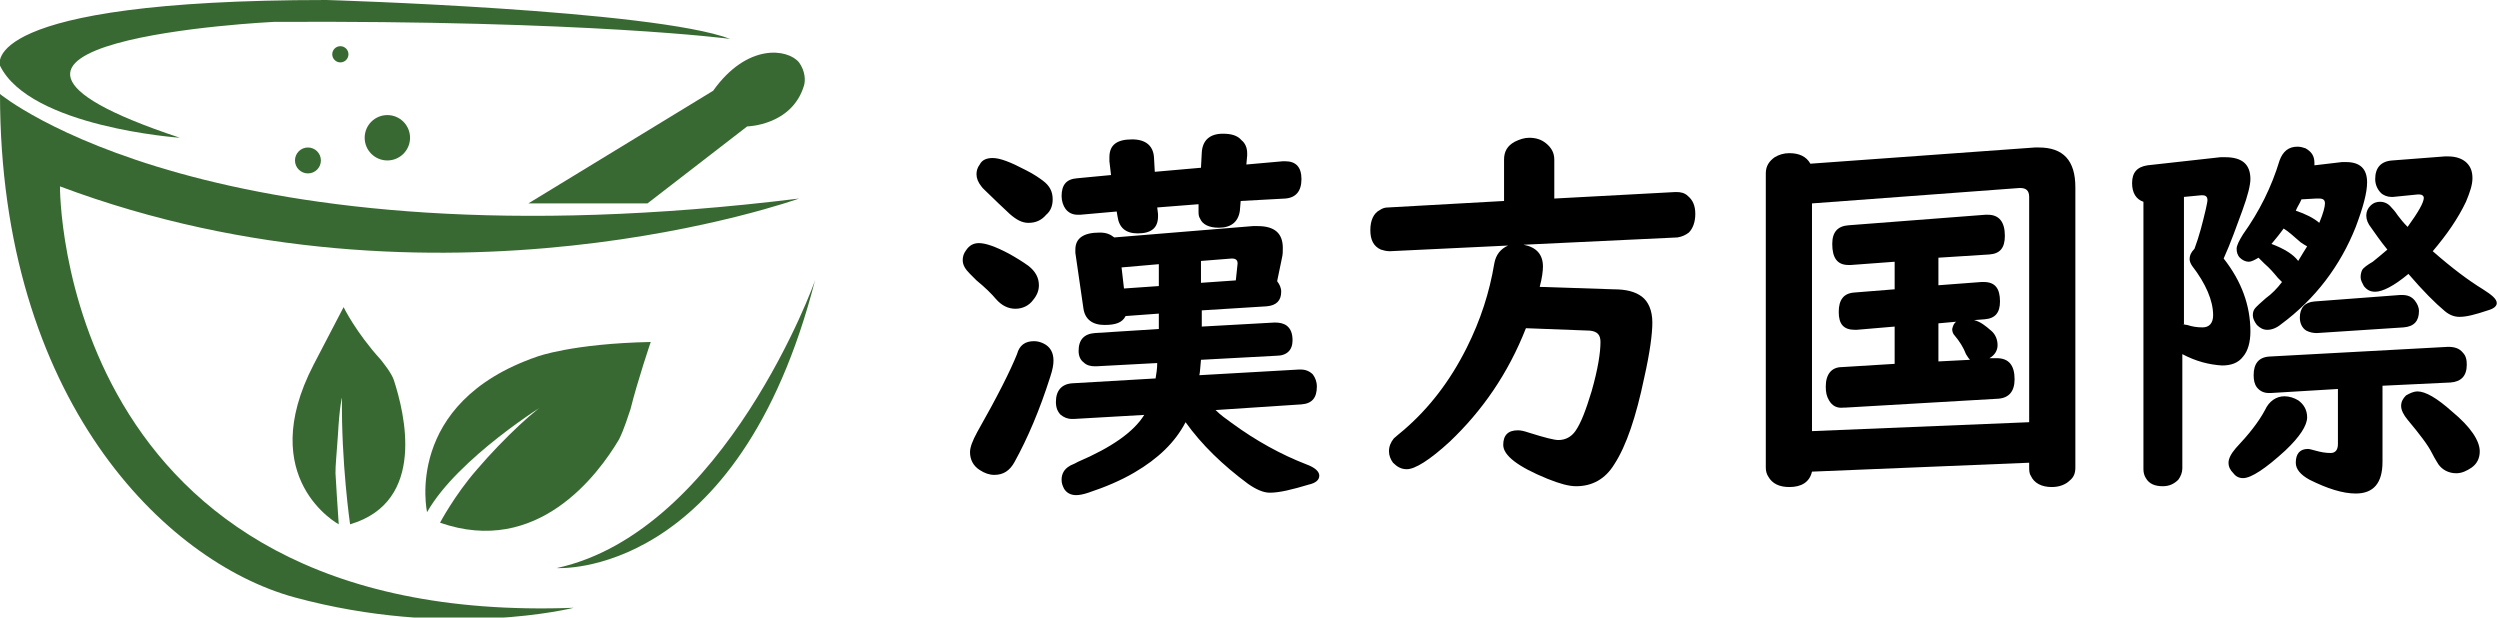
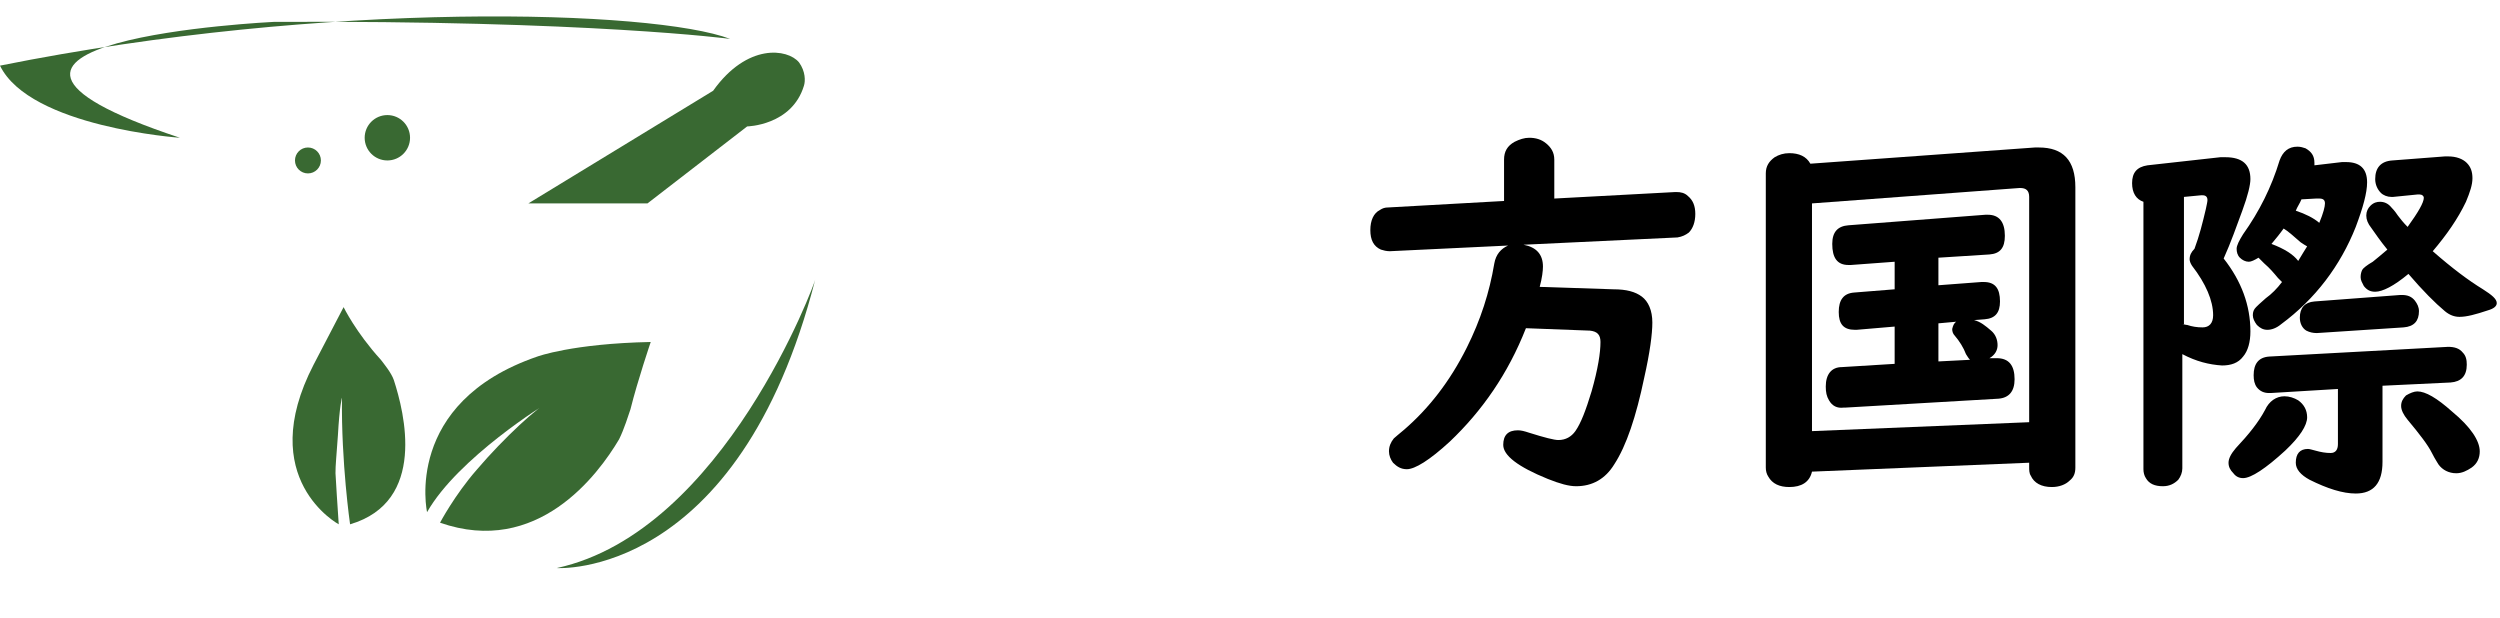
<svg xmlns="http://www.w3.org/2000/svg" version="1.1" id="图层_1" x="0px" y="0px" viewBox="0 0 308.5 76.2" style="enable-background:new 0 0 308.5 76.2;" xml:space="preserve">
  <style type="text/css">
	.st0{fill:#396932;}
</style>
-   <path class="st0" d="M90.1,4.8c0,0-17.3-2.3-56.3-2.1C33.8,2.7-14,5,22.2,17c0,0-18.5-1.3-22.2-8.9C0,8.1-3,0,40.3,0  C40.3,0,80.6,1.2,90.1,4.8z" />
-   <path class="st0" d="M0,11.6c0,0,26.3,21.8,98.6,12.9c0,0-44.5,16-91.2-1.5c0,0-0.4,54.4,63.4,52c0,0-15.4,3.9-34.5-1.3  C20.3,69.3,0,49.2,0,11.6z" />
+   <path class="st0" d="M90.1,4.8c0,0-17.3-2.3-56.3-2.1C33.8,2.7-14,5,22.2,17c0,0-18.5-1.3-22.2-8.9C40.3,0,80.6,1.2,90.1,4.8z" />
  <path class="st0" d="M65.2,25.1h14.7l12.3-9.5c0,0,5.5-0.1,7-5c0.2-0.6,0.2-1.8-0.6-2.9C97.2,6,92.2,5.3,88,11.2L65.2,25.1z" />
  <path class="st0" d="M41.8,64.7c0,0-10.4-5.6-3.1-19.7l3.7-7.1c0,0,1.5,3.1,4.6,6.5c0.3,0.4,1.3,1.6,1.6,2.5c1.3,4,4.1,15-5.4,17.8  c0,0-1.1-7.6-1-15.6c0-0.1-0.3,1-0.5,4.6c-0.2,2.9-0.3,3.6-0.3,4.7C41.5,59.9,41.6,62,41.8,64.7z" />
  <path class="st0" d="M52.7,63.2c0,0-3-13.5,13.6-19.2c0,0,4.3-1.6,14-1.8c0,0-1.6,4.7-2.5,8.3c-0.2,0.6-0.8,2.5-1.4,3.7  c-2.6,4.4-10.1,14.5-22.1,10.3c0,0,1.8-3.4,4.5-6.5c3.4-4,7.8-8,8.8-8.3C67.5,49.7,56.5,56.5,52.7,63.2z" />
  <path class="st0" d="M68.7,70.1c0,0,22.4,1.5,31.9-35.6C100.7,34.5,89.4,65.6,68.7,70.1z" />
-   <circle class="st0" cx="42" cy="6.7" r="1" />
  <circle class="st0" cx="38" cy="19.8" r="1.6" />
  <circle class="st0" cx="47.8" cy="17" r="2.8" />
  <g>
-     <path d="M120.8,30c0.8,0,2,0.4,3.7,1.3c0.9,0.5,1.7,1,2.4,1.5c0.9,0.7,1.3,1.5,1.3,2.4c0,0.6-0.2,1.2-0.7,1.8   c-0.5,0.7-1.3,1.1-2.2,1.1c-0.9,0-1.7-0.4-2.4-1.2c-0.5-0.6-1.3-1.4-2.4-2.3c-0.2-0.2-0.5-0.5-0.8-0.8c-0.6-0.6-0.9-1.1-0.9-1.7   c0-0.4,0.1-0.8,0.4-1.2C119.6,30.3,120.1,30,120.8,30z M127.6,42.1c0.4,0,0.8,0.1,1.2,0.3c0.8,0.4,1.2,1.1,1.2,2.1   c0,0.5-0.1,1.1-0.4,2c-1.3,4.1-2.8,7.6-4.4,10.5c-0.6,1.1-1.4,1.6-2.5,1.6c-0.6,0-1.2-0.2-1.8-0.6c-0.8-0.5-1.2-1.3-1.2-2.2   c0-0.6,0.3-1.4,0.9-2.5c2.5-4.4,4.1-7.6,4.9-9.6C125.8,42.6,126.5,42.1,127.6,42.1z M122.5,19.5c0.9,0,2.2,0.5,4.1,1.5   c1,0.5,1.7,1,2.1,1.3c0.8,0.6,1.2,1.3,1.2,2.3c0,0.7-0.2,1.4-0.8,1.9c-0.6,0.7-1.3,1-2.2,1c-0.8,0-1.5-0.4-2.3-1.1   c-0.5-0.5-1.2-1.1-2-1.9s-1.4-1.3-1.5-1.5c-0.4-0.5-0.6-1-0.6-1.5c0-0.4,0.1-0.8,0.4-1.2C121.2,19.7,121.8,19.5,122.5,19.5z    M143,38.7l-4.1,0.3c-0.4,0.8-1.2,1.1-2.6,1.1c-1.5,0-2.4-0.7-2.6-2l-1-6.9c0-0.2,0-0.3,0-0.4c0-1.4,1-2.1,3-2.1   c0.8,0,1.3,0.2,1.8,0.6l17.1-1.4c0.2,0,0.4,0,0.6,0c2.1,0,3.1,0.9,3.1,2.7c0,0.4,0,0.8-0.1,1.2l-0.6,2.9c0.3,0.4,0.5,0.8,0.5,1.3   c0,1.1-0.6,1.7-1.8,1.8l-8,0.5v2l9-0.5c0.6,0,1.1,0.1,1.5,0.4c0.5,0.4,0.7,1,0.7,1.8c0,1.2-0.7,1.9-2,1.9l-9.3,0.5   c-0.1,0.9-0.1,1.5-0.2,1.9l12.3-0.7l0.2,0c0.6,0,1.1,0.2,1.5,0.6c0.3,0.4,0.5,0.9,0.5,1.5c0,1.4-0.6,2.1-1.9,2.2L150,50.6   c0.6,0.6,1.3,1.1,2,1.6c3,2.2,6.1,3.9,9.2,5.1c1.1,0.4,1.6,0.9,1.6,1.4c0,0.5-0.4,0.9-1.3,1.1c-2,0.6-3.6,1-4.8,1   c-0.8,0-1.7-0.4-2.7-1.1c-3.1-2.3-5.7-4.8-7.7-7.6c-1.3,2.5-3.4,4.5-6.3,6.2c-1.7,1-3.6,1.8-5.7,2.5c-0.6,0.2-1.1,0.3-1.5,0.3   c-0.7,0-1.2-0.3-1.5-0.8c-0.2-0.4-0.3-0.7-0.3-1.1c0-0.7,0.3-1.3,1-1.7c0.1-0.1,0.5-0.2,1-0.5c4.2-1.8,6.9-3.7,8.2-5.8l-8.7,0.5   c-0.1,0-0.1,0-0.2,0c-0.6,0-1-0.2-1.4-0.5c-0.4-0.4-0.6-0.9-0.6-1.6c0-1.4,0.7-2.2,2-2.3l10.3-0.6c0.1-0.6,0.2-1.2,0.2-1.9   l-7.5,0.4l-0.2,0c-0.5,0-1-0.1-1.4-0.5c-0.4-0.3-0.6-0.8-0.6-1.4c0-1.4,0.7-2.1,2-2.2l7.9-0.5V38.7z M153.1,24.8L153,26   c-0.2,1.4-1.1,2.1-2.6,2.1c-1.2,0-2-0.4-2.3-1.1c-0.2-0.3-0.2-0.6-0.2-0.9l0-0.1l0-0.8l-5.1,0.4l0.1,0.8c0,0.1,0,0.2,0,0.3   c0,1.4-0.8,2.1-2.5,2.1c-1.5,0-2.3-0.7-2.5-2.1l-0.1-0.6l-4.5,0.4c-0.1,0-0.2,0-0.3,0c-0.6,0-1.1-0.2-1.5-0.7   c-0.3-0.4-0.5-1-0.5-1.6c0-1.4,0.6-2.1,1.9-2.2l4.2-0.4l-0.2-1.7c0-0.2,0-0.3,0-0.5c0-1.5,0.9-2.2,2.8-2.2c1.7,0,2.6,0.8,2.7,2.2   l0.1,1.8l5.7-0.5l0.1-1.9c0.1-1.5,1-2.3,2.6-2.3c1,0,1.8,0.2,2.3,0.8c0.5,0.4,0.7,1,0.7,1.6c0,0.2,0,0.3,0,0.3l-0.1,1.1l4.5-0.4   c0.2,0,0.2,0,0.3,0c1.3,0,2,0.7,2,2.2c0,1.5-0.7,2.3-2,2.4L153.1,24.8z M143,32.6l-4.6,0.4l0.3,2.6l4.3-0.3V32.6z M148.2,32.2v2.7   l4.3-0.3l0.2-1.9c0.1-0.6-0.2-0.8-0.7-0.8L148.2,32.2z" />
    <path d="M188,30.2c1.6,0.3,2.4,1.2,2.4,2.7c0,0.5-0.1,1.4-0.4,2.5l9.1,0.3c1.6,0,2.7,0.3,3.5,0.9c0.8,0.6,1.3,1.7,1.3,3.2   c0,1.4-0.3,3.7-1,6.8c-1,4.8-2.2,8.4-3.7,10.7c-1.1,1.8-2.7,2.7-4.7,2.7c-0.9,0-2-0.3-3.5-0.9c-3.7-1.5-5.5-2.9-5.5-4.2   c0-1.2,0.6-1.8,1.8-1.8c0.4,0,0.8,0.1,1.4,0.3c1.9,0.6,3.1,0.9,3.6,0.9c0.9,0,1.6-0.4,2.1-1.1c0.7-1,1.3-2.6,2-4.9   c0.8-2.8,1.1-4.8,1.1-6.1c0-0.9-0.4-1.3-1.3-1.4l-7.9-0.3c-2.2,5.6-5.4,10.2-9.4,14c-2.5,2.3-4.3,3.4-5.3,3.4   c-0.7,0-1.2-0.3-1.7-0.8c-0.3-0.4-0.5-0.9-0.5-1.4c0-0.6,0.2-1.1,0.6-1.6c0.2-0.2,0.6-0.5,1.3-1.1c3-2.6,5.6-5.9,7.7-10.1   c1.7-3.4,2.8-6.8,3.4-10.4c0.2-1.1,0.8-1.8,1.7-2.2L171.5,31c-0.4,0-0.8-0.1-1.1-0.2c-0.9-0.4-1.3-1.2-1.3-2.4   c0-1.2,0.4-2.1,1.2-2.5c0.3-0.2,0.6-0.3,1-0.3l14.3-0.8v-5.1c0-1,0.4-1.7,1.3-2.2c0.6-0.3,1.2-0.5,1.8-0.5c0.8,0,1.5,0.2,2.1,0.7   c0.6,0.5,1,1.1,1,2v4.8l14.9-0.8l0.2,0c0.5,0,1,0.1,1.4,0.5c0.6,0.5,0.9,1.2,0.9,2.2c0,1-0.3,1.8-0.8,2.3c-0.4,0.3-0.8,0.5-1.4,0.6   L188,30.2z" />
    <path d="M250.4,57.1l-26.8,1.1c-0.3,1.3-1.3,1.9-2.8,1.9c-1.2,0-2.1-0.4-2.6-1.3c-0.2-0.3-0.3-0.7-0.3-1.1V21.4   c0-0.9,0.4-1.5,1.1-2c0.5-0.3,1.1-0.5,1.8-0.5c1.2,0,2.1,0.4,2.6,1.3l27.7-2c0.1,0,0.3,0,0.5,0c3,0,4.5,1.6,4.5,4.9v34.6   c0,0.7-0.2,1.2-0.7,1.6c-0.5,0.5-1.3,0.8-2.2,0.8c-1.3,0-2.2-0.5-2.6-1.4c-0.2-0.3-0.2-0.7-0.2-1.1V57.1z M250.4,52.1V24.3   c0-0.8-0.4-1.1-1.1-1.1h-0.1l-25.6,1.9v28.1L250.4,52.1z M239.2,31.8v3.4l5.3-0.4c0.2,0,0.3,0,0.3,0c1.4,0,2,0.8,2,2.4   c0,1.4-0.6,2.1-1.9,2.2l-1.3,0.1c0.8,0.2,1.4,0.7,2.1,1.3c0.6,0.5,0.8,1.2,0.8,1.8c0,0.6-0.3,1.2-1,1.6l0.7,0c0,0,0.1,0,0.2,0   c1.5,0,2.2,0.9,2.2,2.6c0,1.5-0.7,2.3-2,2.4l-18.9,1.1l-0.2,0c-0.8,0.1-1.4-0.2-1.8-0.9c-0.3-0.5-0.4-1-0.4-1.7   c0-1.5,0.7-2.4,2-2.4l6.5-0.4v-4.6l-4.7,0.4c-0.1,0-0.1,0-0.2,0c-1.4,0-2-0.7-2-2.2c0-1.5,0.6-2.3,1.9-2.4l5-0.4v-3.4l-5.4,0.4   c-0.1,0-0.2,0-0.3,0c-1.4,0-2-0.9-2-2.6c0-1.5,0.7-2.2,2-2.3l16.9-1.3c0.1,0,0.2,0,0.3,0c1.4,0,2.1,0.9,2.1,2.6   c0,1.5-0.6,2.2-1.9,2.3L239.2,31.8z M241.4,39.7l-2.2,0.2v4.7l3.9-0.2c-0.2-0.2-0.3-0.4-0.5-0.7c-0.3-0.8-0.8-1.6-1.4-2.3   c-0.2-0.2-0.3-0.5-0.3-0.8C241,40.2,241.1,39.9,241.4,39.7z" />
    <path d="M269.3,43.7v14.1c0,0.5-0.2,1-0.5,1.4c-0.5,0.5-1.1,0.8-1.9,0.8c-1,0-1.7-0.3-2.1-1c-0.2-0.3-0.3-0.7-0.3-1.1v-33   c-0.9-0.3-1.4-1.1-1.4-2.3c0-1.3,0.6-2,1.9-2.2l9-1c0.2,0,0.4,0,0.6,0c2.1,0,3.1,0.9,3.1,2.7c0,0.7-0.3,2-1,3.9s-1.4,3.9-2.3,5.9   c2.2,2.8,3.3,5.8,3.3,9c0,1.3-0.3,2.4-0.9,3.1c-0.6,0.8-1.5,1.1-2.6,1.1C272.6,45,271,44.6,269.3,43.7z M269.3,40   c0.2,0,0.4,0.1,0.6,0.1c0.6,0.2,1.2,0.3,1.9,0.3c0.8,0,1.3-0.5,1.3-1.5c0-1.8-0.9-3.9-2.6-6.1c-0.2-0.3-0.3-0.6-0.3-0.8   c0-0.5,0.2-0.9,0.6-1.3c0.6-1.6,1-3.2,1.4-4.9c0.1-0.5,0.2-0.9,0.2-1.1c0-0.4-0.2-0.6-0.6-0.6c-0.1,0-0.2,0-0.2,0l-2.1,0.2V40z    M281.9,48.9c0.6,0,1.2,0.2,1.7,0.5c0.7,0.5,1.1,1.2,1.1,2.1c0,1-0.9,2.4-2.7,4.1c-2.4,2.2-4.2,3.4-5.2,3.4c-0.5,0-0.9-0.2-1.2-0.6   c-0.4-0.4-0.6-0.8-0.6-1.3s0.3-1.1,0.9-1.8c1.6-1.7,2.8-3.2,3.6-4.7C280,49.5,280.9,48.9,281.9,48.9z M281.6,34.8   c-0.1-0.1-0.3-0.3-0.5-0.5c-0.5-0.6-1-1.2-1.7-1.8l-0.7-0.7c-0.5,0.3-0.9,0.5-1.2,0.5c-0.4,0-0.8-0.2-1.1-0.5   c-0.3-0.3-0.4-0.7-0.4-1.1c0-0.4,0.3-1,0.8-1.8c2-2.8,3.5-5.8,4.5-9.1c0.4-1.1,1.1-1.7,2.2-1.7c0.4,0,0.7,0.1,1,0.2   c0.7,0.4,1.1,0.9,1.1,1.8c0,0.1,0,0.2,0,0.3L289,20c0.2,0,0.4,0,0.5,0c1.7,0,2.6,0.8,2.6,2.5c0,1.3-0.5,3.1-1.4,5.5   c-1.9,4.8-5,8.9-9.2,12c-0.6,0.5-1.2,0.7-1.7,0.7c-0.5,0-0.9-0.2-1.3-0.6c-0.3-0.4-0.5-0.8-0.5-1.2c0-0.4,0.1-0.7,0.4-1   c0.1-0.1,0.5-0.5,1.2-1.1C280.3,36.3,281,35.6,281.6,34.8z M294,47.6V57c0,2.6-1.1,3.9-3.3,3.9c-1.6,0-3.5-0.6-5.7-1.7   c-1.1-0.6-1.7-1.3-1.7-2.1c0-1.1,0.5-1.7,1.5-1.7c0.2,0,0.5,0.1,0.9,0.2c0.7,0.2,1.3,0.3,1.9,0.3c0.6,0,0.9-0.4,0.9-1.1v-6.8   l-8.3,0.5l-0.2,0c-0.6,0-1.1-0.2-1.5-0.7c-0.3-0.4-0.4-0.9-0.4-1.5c0-1.4,0.6-2.2,1.9-2.3l22.1-1.2c0.8,0,1.4,0.2,1.8,0.7   c0.4,0.4,0.5,0.9,0.5,1.5c0,1.4-0.7,2.1-2,2.2L294,47.6z M283.6,32.2c0.4-0.7,0.8-1.3,1.1-1.8c-0.2-0.1-0.5-0.3-0.8-0.5   c-0.9-0.8-1.6-1.4-2.1-1.7c-0.5,0.7-1,1.3-1.5,1.9C281.9,30.7,283,31.4,283.6,32.2z M284,24.6c-0.2,0.5-0.5,0.9-0.7,1.4   c1.2,0.4,2.2,0.9,2.9,1.5c0.5-1.2,0.7-2,0.7-2.4c0-0.4-0.2-0.6-0.7-0.6c-0.2,0-0.3,0-0.4,0L284,24.6z M296.6,40.4l-10.7,0.7   c-0.5,0-0.9-0.1-1.3-0.3c-0.5-0.3-0.8-0.9-0.8-1.6c0-1.2,0.6-1.9,1.8-2l10.6-0.8c0.1,0,0.1,0,0.2,0c0.7,0,1.2,0.2,1.6,0.7   c0.3,0.4,0.5,0.8,0.5,1.3C298.5,39.6,297.9,40.3,296.6,40.4z M300.2,31c2.4,2.1,4.4,3.6,6.2,4.7c1.1,0.7,1.7,1.2,1.7,1.7   c0,0.4-0.4,0.7-1.1,0.9c-1.5,0.5-2.6,0.8-3.5,0.8c-0.6,0-1.2-0.2-1.8-0.7c-1.2-1-2.7-2.5-4.5-4.6c-1.8,1.5-3.2,2.2-4.1,2.2   c-0.6,0-1-0.2-1.4-0.7c-0.2-0.4-0.4-0.7-0.4-1.1c0-0.4,0.1-0.7,0.2-0.9s0.6-0.6,1.3-1c0.5-0.4,1.1-0.9,1.8-1.5   c-0.9-1.1-1.5-2-2-2.7c-0.4-0.5-0.6-1-0.6-1.5c0-0.5,0.2-0.9,0.5-1.2c0.4-0.4,0.8-0.5,1.2-0.5c0.5,0,1,0.2,1.4,0.7   c0.1,0.1,0.4,0.4,0.8,1c0.3,0.4,0.7,0.9,1.2,1.4c1.3-1.8,2-3,2-3.6c0-0.2-0.2-0.4-0.5-0.4c-0.1,0-0.2,0-0.3,0l-3,0.3   c-0.1,0-0.2,0-0.2,0c-0.5,0-1-0.2-1.3-0.5c-0.4-0.4-0.7-1-0.7-1.7c0-1.4,0.7-2.2,2.1-2.3l6.5-0.5c0.1,0,0.2,0,0.4,0   c1,0,1.8,0.3,2.3,0.8c0.5,0.5,0.7,1.1,0.7,1.9s-0.3,1.7-0.8,2.9C303.3,27,301.9,29,300.2,31z M298.3,48.3c1,0,2.4,0.8,4.3,2.5   c2.3,1.9,3.4,3.6,3.4,4.9c0,0.8-0.3,1.5-1,2c-0.6,0.4-1.2,0.7-1.9,0.7c-0.9,0-1.7-0.4-2.2-1.1c-0.1-0.2-0.4-0.6-0.8-1.4   c-0.5-1-1.5-2.3-3-4.1c-0.5-0.6-0.8-1.2-0.8-1.7s0.2-0.9,0.6-1.3C297.4,48.5,297.9,48.3,298.3,48.3z" />
  </g>
</svg>